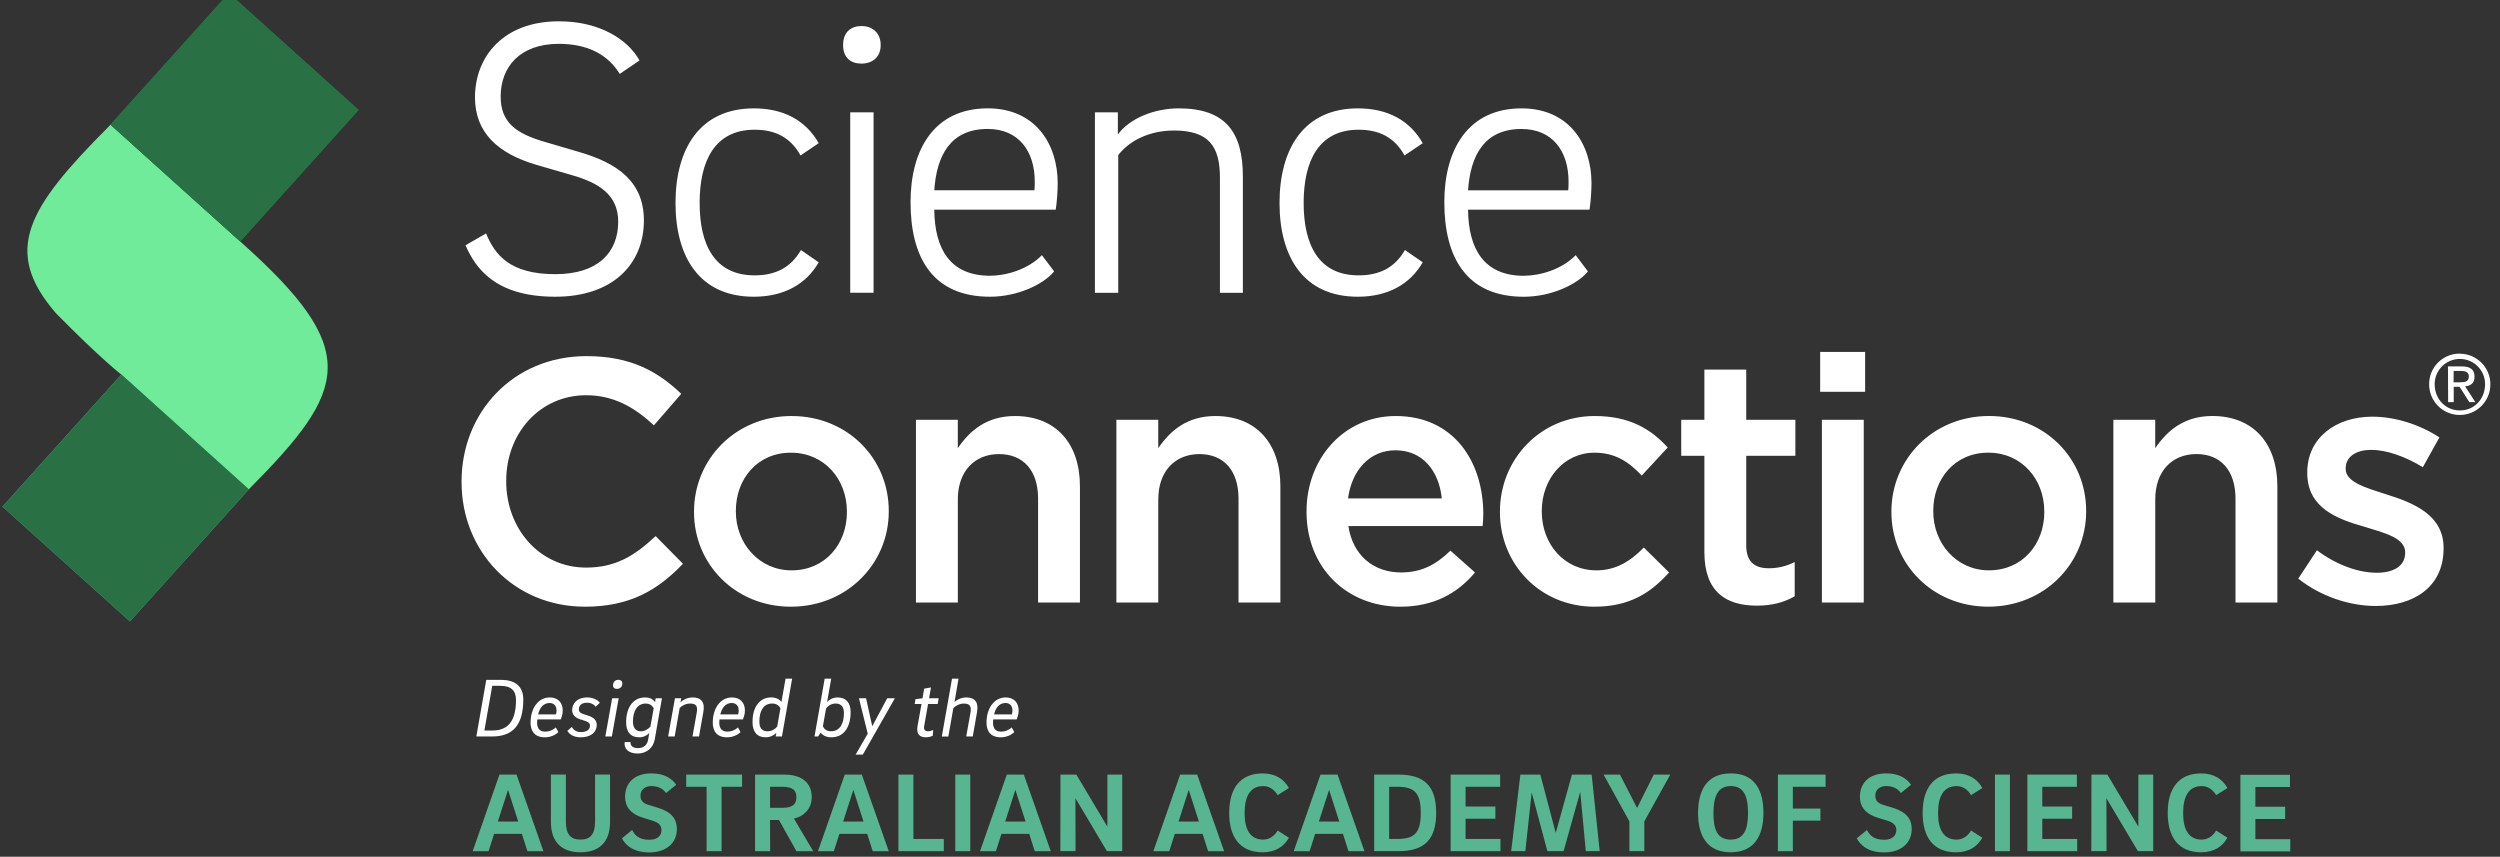
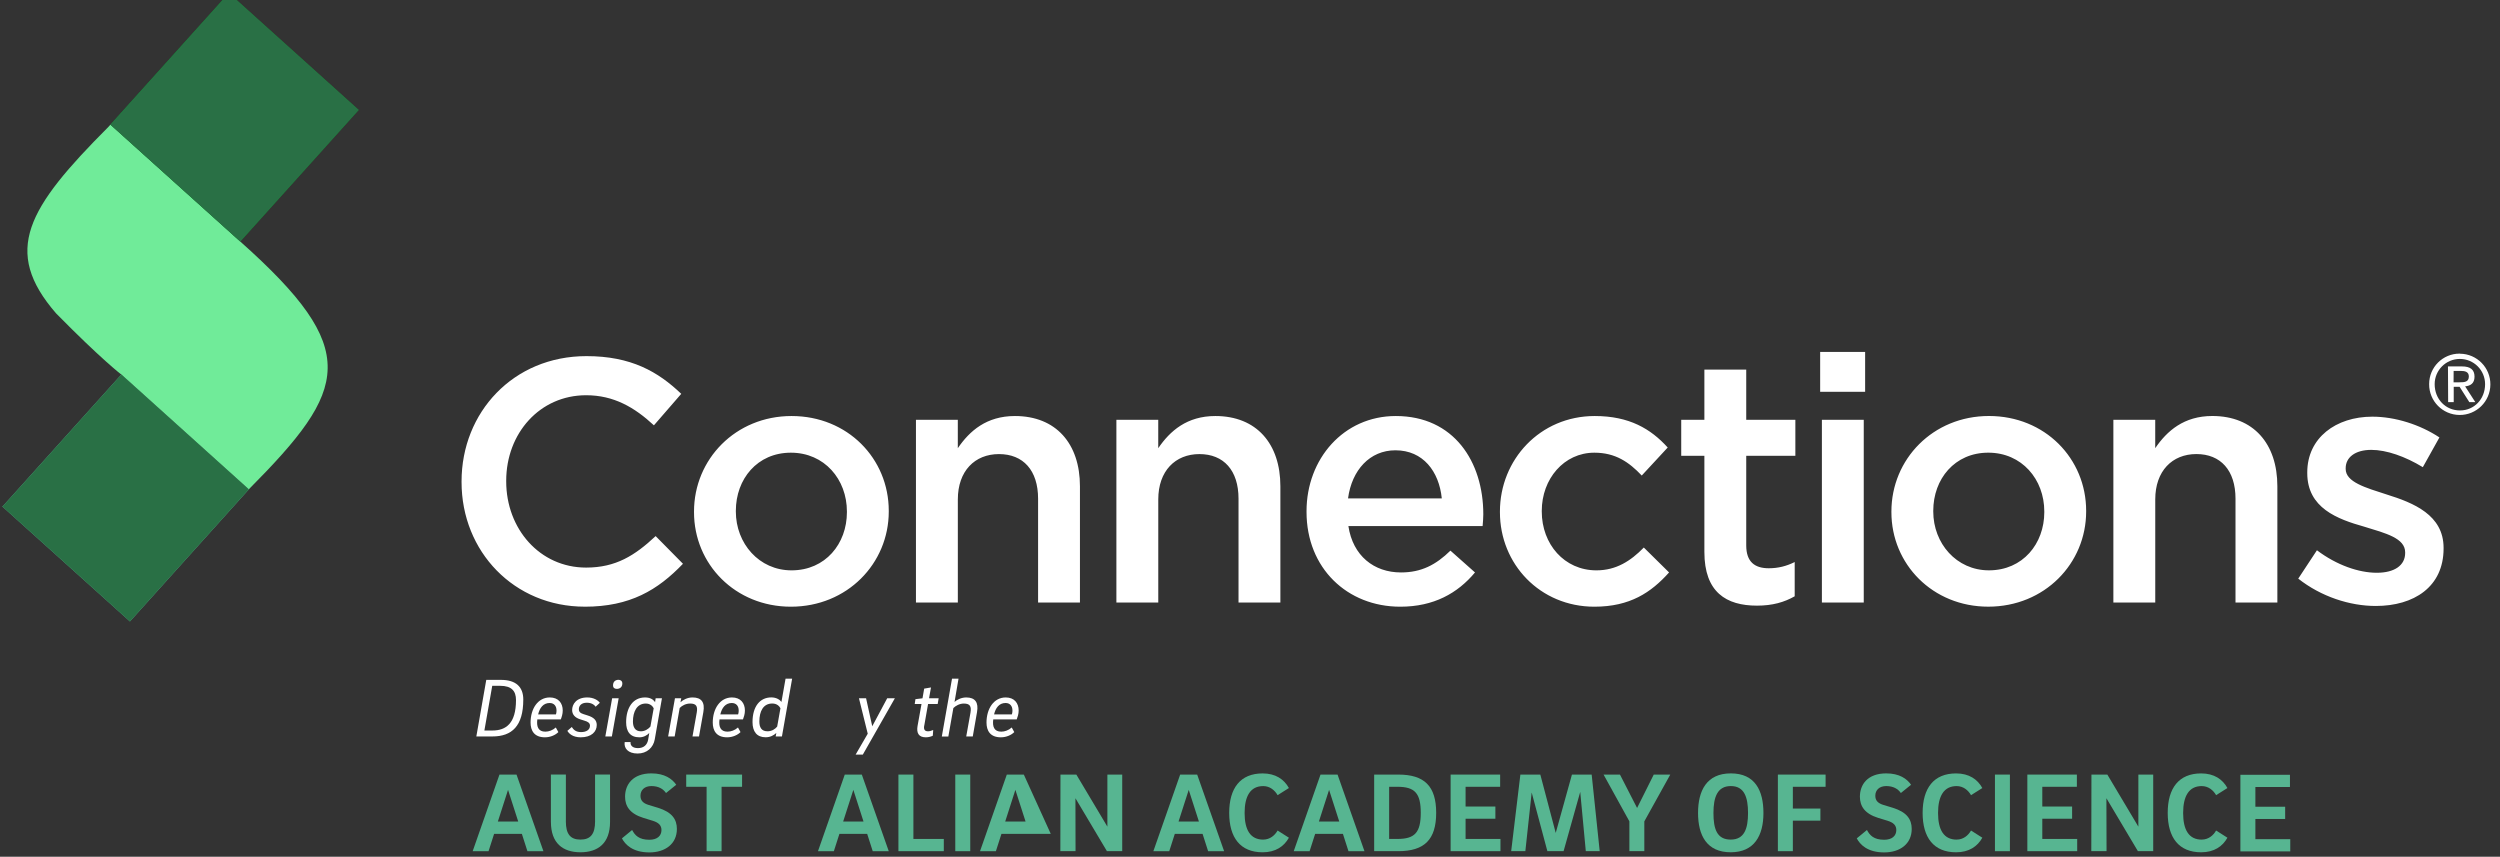
<svg xmlns="http://www.w3.org/2000/svg" width="178" height="61" viewBox="0 0 178 61" fill="none">
  <rect x="0" y="0" width="178" height="61" fill="#333333" stroke="none" />
  <g id="SC_Logo_Primary_Vector_Dark BG 1" clip-path="url(#clip0_3652_2142)">
    <path id="Vector" d="M0.192 36.051L0.173 36.033L0.154 36.054L9.251 44.247L17.718 34.841L8.64 26.665L0.192 36.051Z" fill="#57B591" />
    <path id="Vector_2" d="M7.863 8.874L7.699 9.055C1.959 14.811 0.125 17.858 3.997 22.316C7.211 25.58 8.638 26.668 8.638 26.668L17.709 34.845C24.818 27.688 25.789 24.933 17.104 17.194L7.861 8.874H7.863Z" fill="#70EB99" />
    <path id="Vector_3" d="M16.294 -0.49L7.866 8.873L17.104 17.193L25.531 7.83L16.294 -0.49Z" fill="#009C29" />
    <g id="Group">
      <g id="Group_2">
        <g id="Clip path group">
          <mask id="mask0_3652_2142" style="mask-type:luminance" maskUnits="userSpaceOnUse" x="-5" y="22" width="26" height="26">
            <g id="clippath">
              <path id="Vector_4" d="M20.263 22.37H-4.066V47.015H20.263V22.37Z" fill="white" />
            </g>
          </mask>
          <g mask="url(#mask0_3652_2142)">
            <g id="Group_3">
              <path id="Vector_5" d="M0.174 36.033L0.154 36.054L9.251 44.247L17.718 34.84L8.64 26.664L0.192 36.051L0.174 36.033Z" fill="#297045" />
            </g>
          </g>
        </g>
      </g>
      <g id="Group_4">
        <g id="Clip path group_2">
          <mask id="mask1_3652_2142" style="mask-type:luminance" maskUnits="userSpaceOnUse" x="3" y="-5" width="26" height="25">
            <g id="clippath-1">
              <path id="Vector_6" d="M28.076 -4.767H3.645V19.963H28.076V-4.767Z" fill="white" />
            </g>
          </mask>
          <g mask="url(#mask1_3652_2142)">
            <g id="Group_5">
              <path id="Vector_7" d="M16.297 -0.49L7.866 8.873L17.105 17.191L25.535 7.828L16.297 -0.49Z" fill="#297045" />
            </g>
          </g>
        </g>
      </g>
      <path id="Vector_8" d="M169.155 43.145C171.864 43.145 173.983 41.79 173.983 39.055V39.005C173.983 36.664 171.841 35.803 169.943 35.211C168.416 34.718 167.012 34.323 167.012 33.387V33.337C167.012 32.574 167.677 32.031 168.836 32.031C169.92 32.031 171.249 32.499 172.505 33.263L173.687 31.145C172.307 30.232 170.535 29.667 168.908 29.667C166.322 29.667 164.277 31.17 164.277 33.633V33.683C164.277 36.171 166.419 36.96 168.341 37.502C169.869 37.97 171.247 38.316 171.247 39.326V39.376C171.247 40.239 170.508 40.781 169.227 40.781C167.946 40.781 166.369 40.239 164.966 39.179L163.635 41.199C165.26 42.481 167.305 43.145 169.153 43.145M150.473 42.899H153.454V35.556C153.454 33.536 154.66 32.329 156.384 32.329C158.108 32.329 159.168 33.486 159.168 35.507V42.899H162.148V34.62C162.148 31.59 160.449 29.619 157.516 29.619C155.497 29.619 154.29 30.679 153.452 31.91V29.89H150.472V42.899H150.473ZM141.614 40.608C139.298 40.608 137.648 38.686 137.648 36.419V36.37C137.648 34.103 139.176 32.23 141.564 32.23C143.953 32.23 145.554 34.126 145.554 36.418V36.467C145.554 38.709 144.027 40.608 141.614 40.608ZM141.564 43.195C145.579 43.195 148.534 40.115 148.534 36.419V36.37C148.534 32.65 145.604 29.619 141.614 29.619C137.624 29.619 134.668 32.699 134.668 36.419V36.469C134.668 40.164 137.599 43.195 141.564 43.195ZM129.719 42.899H132.699V29.89H129.719V42.899ZM129.595 27.894H132.797V25.06H129.595V27.894ZM125.098 43.122C126.207 43.122 127.043 42.876 127.782 42.456V40.017C127.19 40.313 126.6 40.46 125.934 40.46C124.924 40.46 124.332 39.992 124.332 38.835V32.453H127.83V29.89H124.332V26.317H121.352V29.89H119.703V32.453H121.352V39.303C121.352 42.162 122.904 43.122 125.096 43.122M113.517 43.197C116.055 43.197 117.557 42.187 118.838 40.758L117.04 38.984C116.104 39.944 115.069 40.609 113.664 40.609C111.374 40.609 109.774 38.737 109.774 36.421V36.371C109.774 34.105 111.35 32.231 113.517 32.231C115.02 32.231 115.98 32.898 116.893 33.858L118.741 31.863C117.534 30.532 116.007 29.621 113.544 29.621C109.653 29.621 106.795 32.726 106.795 36.421V36.471C106.795 40.166 109.653 43.197 113.519 43.197M95.98 35.485C96.251 33.465 97.532 32.061 99.355 32.061C101.325 32.061 102.459 33.564 102.656 35.485H95.982H95.98ZM99.699 43.197C102.087 43.197 103.787 42.236 105.02 40.758L103.271 39.205C102.236 40.216 101.201 40.758 99.749 40.758C97.828 40.758 96.325 39.576 96.005 37.456H105.562C105.587 37.16 105.611 36.889 105.611 36.618C105.611 32.873 103.517 29.621 99.38 29.621C95.661 29.621 93.025 32.676 93.025 36.396V36.446C93.025 40.462 95.93 43.197 99.699 43.197ZM79.489 42.901H82.469V35.558C82.469 33.538 83.676 32.331 85.4 32.331C87.124 32.331 88.183 33.488 88.183 35.508V42.901H91.163V34.622C91.163 31.591 89.464 29.621 86.532 29.621C84.512 29.621 83.305 30.68 82.467 31.912V29.892H79.487V42.901H79.489ZM65.218 42.901H68.198V35.558C68.198 33.538 69.404 32.331 71.128 32.331C72.852 32.331 73.912 33.488 73.912 35.508V42.901H76.892V34.622C76.892 31.591 75.193 29.621 72.261 29.621C70.241 29.621 69.034 30.68 68.196 31.912V29.892H65.216V42.901H65.218ZM56.358 40.609C54.042 40.609 52.392 38.688 52.392 36.421V36.371C52.392 34.105 53.92 32.231 56.31 32.231C58.7 32.231 60.3 34.128 60.3 36.419V36.469C60.3 38.711 58.773 40.609 56.359 40.609M56.31 43.197C60.325 43.197 63.28 40.117 63.28 36.421V36.371C63.28 32.651 60.35 29.621 56.359 29.621C52.369 29.621 49.414 32.701 49.414 36.421V36.471C49.414 40.166 52.345 43.197 56.312 43.197M41.632 43.197C44.858 43.197 46.829 42.015 48.627 40.141L46.682 38.17C45.204 39.551 43.849 40.412 41.731 40.412C38.43 40.412 36.042 37.653 36.042 34.277V34.227C36.042 30.852 38.432 28.141 41.731 28.141C43.702 28.141 45.179 29.004 46.559 30.284L48.505 28.041C46.855 26.464 44.933 25.356 41.756 25.356C36.534 25.356 32.863 29.372 32.863 34.275V34.325C32.863 39.276 36.607 43.195 41.632 43.195" fill="white" />
-       <path id="Vector_9" d="M104.525 13.549C104.694 11.069 105.681 9.183 108.329 9.183C110.554 9.183 111.681 10.788 111.681 12.931C111.681 13.1 111.681 13.382 111.653 13.551H104.527L104.525 13.549ZM108.497 19.636C105.653 19.636 104.554 17.719 104.525 14.93H113.174C113.258 14.394 113.314 13.606 113.314 13.042C113.314 10.309 111.765 7.716 108.329 7.716C104.525 7.716 102.836 10.646 102.836 14.394C102.836 18.339 104.413 21.129 108.497 21.129C110.441 21.129 112.301 20.256 113.061 19.325L112.188 18.169C111.203 19.184 109.653 19.634 108.499 19.634M91.102 14.449C91.102 18.31 92.821 21.127 96.679 21.127C98.791 21.127 100.396 20.254 101.299 18.675L100.031 17.802C99.327 19.042 98.228 19.606 96.735 19.606C93.891 19.606 92.82 17.437 92.82 14.449C92.82 11.461 93.891 9.236 96.735 9.236C98.228 9.236 99.299 9.799 100.003 11.068L101.299 10.195C100.37 8.561 98.791 7.716 96.679 7.716C92.82 7.716 91.102 10.618 91.102 14.45M77.958 20.846H79.619V11.04C80.408 10.026 81.816 9.293 83.591 9.293C86.069 9.293 86.859 10.421 86.859 12.647V20.846H88.492V12.562C88.492 9.406 87.252 7.716 83.928 7.716C82.155 7.716 80.408 8.449 79.591 9.576V7.999H77.958V20.848V20.846ZM66.52 13.548C66.689 11.068 67.675 9.181 70.323 9.181C72.548 9.181 73.675 10.787 73.675 12.929C73.675 13.098 73.675 13.381 73.647 13.549H66.522L66.52 13.548ZM70.492 19.634C67.647 19.634 66.548 17.718 66.52 14.928H75.168C75.252 14.393 75.308 13.604 75.308 13.04C75.308 10.307 73.76 7.714 70.323 7.714C66.52 7.714 64.831 10.644 64.831 14.393C64.831 18.338 66.407 21.127 70.492 21.127C72.436 21.127 74.295 20.254 75.056 19.323L74.183 18.167C73.198 19.183 71.647 19.632 70.493 19.632M60.536 20.844H62.198V7.996H60.536V20.844ZM61.353 4.53C62.029 4.53 62.705 4.136 62.705 3.206C62.705 2.275 62.029 1.853 61.353 1.853C60.593 1.853 60.029 2.276 60.029 3.206C60.029 4.135 60.593 4.53 61.353 4.53ZM48.096 14.449C48.096 18.31 49.816 21.127 53.673 21.127C55.786 21.127 57.391 20.254 58.293 18.675L57.026 17.802C56.321 19.042 55.222 19.606 53.73 19.606C50.885 19.606 49.814 17.437 49.814 14.449C49.814 11.461 50.885 9.236 53.73 9.236C55.222 9.236 56.293 9.799 56.998 11.068L58.293 10.195C57.364 8.561 55.786 7.716 53.673 7.716C49.814 7.716 48.096 10.618 48.096 14.45M45.536 4.307C44.72 2.842 42.748 1.517 39.791 1.517C35.791 1.517 33.819 4.082 33.819 6.927C33.819 9.492 35.51 10.929 38.128 11.717L40.748 12.478C42.607 13.014 44.016 13.859 44.016 15.775C44.016 18 42.551 19.521 39.536 19.521C36.268 19.521 35.227 18.113 34.607 16.62L33.143 17.465C33.847 19.042 35.199 21.127 39.536 21.127C43.62 21.127 45.845 18.817 45.845 15.689C45.845 12.871 43.873 11.603 41.31 10.843L38.718 10.082C36.718 9.49 35.647 8.702 35.647 6.87C35.647 4.785 36.999 3.121 39.787 3.121C41.843 3.121 43.28 3.882 44.125 5.262L45.533 4.305L45.536 4.307Z" fill="white" />
      <path id="Vector_10" d="M175.151 25.184C176.356 25.193 177.325 26.177 177.315 27.382C177.305 28.586 176.323 29.556 175.118 29.546C173.915 29.536 172.945 28.554 172.955 27.349V27.346C172.955 26.148 173.922 25.178 175.118 25.178C175.13 25.178 175.14 25.178 175.15 25.178M175.15 29.224C176.16 29.224 176.938 28.42 176.938 27.352C176.938 26.36 176.135 25.556 175.143 25.556C174.151 25.556 173.348 26.36 173.348 27.352C173.348 28.425 174.13 29.224 175.148 29.224M174.297 26.089H175.292C175.899 26.089 176.186 26.329 176.186 26.816C176.186 27.304 175.894 27.47 175.517 27.509L176.244 28.634H175.818L175.123 27.539H174.705V28.634H174.308L174.295 26.089H174.297ZM174.694 27.22H175.112C175.47 27.22 175.781 27.203 175.781 26.802C175.781 26.463 175.489 26.41 175.221 26.41H174.698L174.694 27.22Z" fill="white" />
      <path id="Vector_11" d="M35.055 52.013C36.037 52.013 36.739 51.497 36.739 49.845C36.739 49.197 36.424 48.83 35.614 48.83H35.047L34.488 52.013H35.055ZM34.622 48.407H35.663C36.728 48.407 37.258 48.9 37.258 49.807C37.258 51.687 36.458 52.436 35.053 52.436H33.915L34.622 48.407Z" fill="white" />
      <path id="Vector_12" d="M39.583 50.864C39.591 50.822 39.624 50.756 39.624 50.589C39.624 50.273 39.452 50.054 39.135 50.054C38.675 50.054 38.424 50.407 38.316 50.864H39.583ZM39.573 51.795L39.755 52.125C39.56 52.325 39.201 52.497 38.801 52.497C38.034 52.497 37.777 52.018 37.777 51.446C37.777 50.459 38.298 49.658 39.146 49.658C39.757 49.658 40.067 50.059 40.067 50.589C40.067 50.841 39.988 51.064 39.928 51.223H38.258C38.189 51.735 38.325 52.094 38.826 52.094C39.077 52.094 39.351 51.996 39.575 51.796" fill="white" />
      <path id="Vector_13" d="M42.406 50.318C42.294 50.151 42.081 50.034 41.778 50.034C41.383 50.034 41.214 50.257 41.214 50.505C41.214 50.654 41.302 50.775 41.54 50.844L41.833 50.938C42.269 51.072 42.489 51.277 42.489 51.618C42.489 52.096 42.112 52.497 41.345 52.497C40.801 52.497 40.517 52.246 40.396 52.036L40.712 51.762C40.829 51.944 40.986 52.125 41.373 52.125C41.732 52.125 42.006 51.972 42.006 51.669C42.006 51.487 41.876 51.385 41.606 51.31L41.303 51.213C40.936 51.097 40.736 50.869 40.736 50.556C40.736 50.146 41.034 49.658 41.816 49.658C42.263 49.658 42.58 49.858 42.709 50.04L42.406 50.32V50.318Z" fill="white" />
      <path id="Vector_14" d="M43.649 48.797C43.649 48.527 43.826 48.402 44.036 48.402C44.184 48.402 44.31 48.486 44.31 48.666C44.31 48.941 44.105 49.048 43.923 49.048C43.76 49.048 43.649 48.977 43.649 48.797ZM43.584 49.718H44.049L43.565 52.434H43.1L43.584 49.718Z" fill="white" />
      <path id="Vector_15" d="M45.631 52.069C45.905 52.069 46.152 51.92 46.31 51.73L46.544 50.427C46.459 50.26 46.274 50.092 45.981 50.092C45.34 50.092 45.065 50.679 45.065 51.376C45.065 51.753 45.209 52.069 45.632 52.069M47.13 49.72L46.618 52.646C46.515 53.228 46.059 53.651 45.399 53.651C44.706 53.651 44.409 53.266 44.478 52.833H44.897C44.868 53.048 45.007 53.266 45.422 53.266C45.837 53.266 46.084 53.03 46.148 52.666L46.228 52.191C46.069 52.355 45.828 52.497 45.525 52.497C44.86 52.497 44.581 52.074 44.581 51.423C44.581 50.394 45.06 49.658 45.93 49.658C46.312 49.658 46.53 49.822 46.641 49.997L46.682 49.718H47.129L47.13 49.72Z" fill="white" />
      <path id="Vector_16" d="M48.054 49.718H48.505L48.449 50.002C48.636 49.821 48.952 49.658 49.31 49.658C49.944 49.658 50.203 50.002 50.078 50.7L49.77 52.436H49.306L49.608 50.738C49.687 50.292 49.58 50.092 49.139 50.092C48.841 50.092 48.566 50.23 48.394 50.409L48.036 52.438H47.571L48.056 49.721L48.054 49.718Z" fill="white" />
      <path id="Vector_17" d="M52.553 50.864C52.562 50.822 52.595 50.756 52.595 50.589C52.595 50.273 52.423 50.054 52.105 50.054C51.646 50.054 51.394 50.407 51.287 50.864H52.553ZM52.543 51.795L52.725 52.125C52.53 52.325 52.171 52.497 51.771 52.497C51.004 52.497 50.748 52.018 50.748 51.446C50.748 50.459 51.269 49.658 52.117 49.658C52.727 49.658 53.038 50.059 53.038 50.589C53.038 50.841 52.958 51.064 52.899 51.223H51.229C51.16 51.735 51.295 52.094 51.796 52.094C52.047 52.094 52.322 51.996 52.545 51.796" fill="white" />
      <path id="Vector_18" d="M54.638 52.069C54.958 52.069 55.196 51.905 55.335 51.733L55.568 50.426C55.489 50.277 55.317 50.09 54.986 50.09C54.348 50.09 54.066 50.634 54.066 51.375C54.066 51.78 54.214 52.067 54.638 52.067M55.935 48.321H56.4L55.674 52.434H55.228L55.274 52.188C55.087 52.355 54.851 52.494 54.51 52.494C53.892 52.494 53.579 52.094 53.579 51.414C53.579 50.306 54.1 49.655 54.919 49.655C55.277 49.655 55.524 49.819 55.639 49.976L55.932 48.319L55.935 48.321Z" fill="white" />
-       <path id="Vector_19" d="M59.502 50.09C59.163 50.09 58.93 50.29 58.818 50.434L58.59 51.709C58.654 51.876 58.836 52.067 59.157 52.067C59.813 52.067 60.088 51.509 60.088 50.765C60.088 50.384 59.929 50.09 59.501 50.09M58.891 49.974C59.049 49.802 59.314 49.658 59.639 49.658C60.263 49.658 60.565 50.069 60.565 50.7C60.565 51.719 60.127 52.496 59.183 52.496C58.798 52.496 58.55 52.332 58.434 52.16L58.252 52.434H57.993L58.718 48.321H59.183L58.891 49.973V49.974Z" fill="white" />
    </g>
    <path id="Vector_20" d="M62.104 51.71L63.168 49.718H63.714L61.434 53.726H60.921L61.783 52.241L61.158 49.718H61.665L62.104 51.71Z" fill="white" />
    <g id="Group_6">
      <path id="Vector_21" d="M65.806 51.654C65.75 51.928 65.834 52.069 66.075 52.069C66.188 52.069 66.322 52.028 66.444 51.976L66.416 52.382C66.285 52.451 66.1 52.497 65.918 52.497C65.397 52.497 65.249 52.176 65.328 51.702L65.612 50.125H65.128L65.179 49.781L65.682 49.719L65.802 49.03L66.287 48.946L66.148 49.718H66.833L66.763 50.123H66.079L65.809 51.654H65.806Z" fill="white" />
      <path id="Vector_22" d="M67.783 48.322H68.247L67.963 49.979C68.14 49.812 68.461 49.658 68.796 49.658C69.438 49.658 69.684 50.017 69.564 50.702L69.261 52.438H68.796L69.099 50.74C69.173 50.293 69.066 50.093 68.624 50.093C68.327 50.093 68.057 50.242 67.88 50.411L67.522 52.439H67.057L67.783 48.326V48.322Z" fill="white" />
      <path id="Vector_23" d="M72.044 50.864C72.053 50.822 72.086 50.756 72.086 50.589C72.086 50.273 71.914 50.053 71.596 50.053C71.137 50.053 70.885 50.407 70.778 50.864H72.044ZM72.034 51.794L72.216 52.125C72.021 52.325 71.662 52.497 71.262 52.497C70.495 52.497 70.239 52.018 70.239 51.446C70.239 50.459 70.76 49.658 71.608 49.658C72.218 49.658 72.529 50.059 72.529 50.589C72.529 50.84 72.449 51.064 72.39 51.222H70.72C70.65 51.735 70.784 52.094 71.287 52.094C71.538 52.094 71.813 51.996 72.036 51.796" fill="white" />
    </g>
    <path id="Vector_24" d="M159.516 55.165V60.619H163.067V59.749H160.583V58.311H162.703V57.44H160.583V56.034H163.044V55.165H159.516Z" fill="#57B591" />
    <path id="Vector_25" d="M36.172 56.238L36.898 58.495H35.447L36.172 56.238ZM35.562 55.15L33.655 60.604H34.785L35.18 59.371H37.157L37.552 60.604H38.691L36.776 55.15H35.562Z" fill="#57B591" />
    <g id="Group_7">
      <path id="Vector_26" d="M39.224 58.522V55.149H40.29V58.494C40.29 59.369 40.6 59.779 41.328 59.779C42.055 59.779 42.369 59.369 42.369 58.494V55.149H43.435V58.522C43.435 60.044 42.574 60.682 41.328 60.682C40.081 60.682 39.225 60.04 39.225 58.522" fill="#57B591" />
      <path id="Vector_27" d="M47.42 56.462C47.215 56.165 46.877 55.968 46.379 55.968C45.882 55.968 45.602 56.262 45.602 56.657C45.602 56.978 45.766 57.183 46.171 57.309L46.863 57.519C47.84 57.826 48.194 58.329 48.194 59.022C48.194 60.078 47.371 60.692 46.235 60.692C45.03 60.692 44.505 60.118 44.282 59.691L45.007 59.096C45.207 59.473 45.491 59.791 46.235 59.791C46.789 59.791 47.096 59.516 47.096 59.101C47.096 58.765 46.896 58.57 46.481 58.44L45.797 58.23C44.843 57.932 44.505 57.396 44.505 56.722C44.505 55.875 45.04 55.065 46.379 55.065C47.323 55.065 47.853 55.45 48.148 55.875L47.422 56.462H47.42Z" fill="#57B591" />
    </g>
    <path id="Vector_28" d="M48.858 55.15V56.019H50.31V60.603H51.376V56.019H52.835V55.15H48.858Z" fill="#57B591" />
-     <path id="Vector_29" d="M55.715 56.019H54.827V57.514H55.715C56.473 57.514 56.702 57.24 56.702 56.755C56.702 56.304 56.473 56.019 55.715 56.019ZM53.761 55.15H55.827C57.12 55.15 57.794 55.76 57.794 56.755C57.794 57.504 57.353 58.076 56.53 58.286L57.901 60.604H56.706L55.464 58.385H54.827L54.835 60.604H53.761V55.15Z" fill="#57B591" />
    <path id="Vector_30" d="M60.758 56.238L61.483 58.495H60.032L60.758 56.238ZM60.148 55.15L58.24 60.604H59.371L59.766 59.371H61.743L62.138 60.604H63.279L61.361 55.15H60.148Z" fill="#57B591" />
    <path id="Vector_31" d="M63.968 55.15V60.603H67.199V59.733H65.034V55.15H63.968Z" fill="#57B591" />
    <path id="Vector_32" d="M69.082 55.15H68.016V60.604H69.082V55.15Z" fill="#57B591" />
-     <path id="Vector_33" d="M72.295 56.238L73.021 58.495H71.57L72.295 56.238ZM71.685 55.15L69.778 60.604H70.908L71.303 59.371H73.28L73.675 60.604H74.814L72.897 55.15H71.684H71.685Z" fill="#57B591" />
+     <path id="Vector_33" d="M72.295 56.238L73.021 58.495H71.57L72.295 56.238ZM71.685 55.15L69.778 60.604H70.908L71.303 59.371H73.28H74.814L72.897 55.15H71.684H71.685Z" fill="#57B591" />
    <path id="Vector_34" d="M78.846 55.15V58.858L76.636 55.15H75.505L75.497 60.603H76.579L76.571 56.834L78.813 60.603H79.902V55.15H78.846Z" fill="#57B591" />
    <path id="Vector_35" d="M84.638 56.238L85.363 58.495H83.912L84.638 56.238ZM84.028 55.15L82.12 60.604H83.251L83.646 59.371H85.623L86.018 60.604H87.157L85.239 55.15H84.026H84.028Z" fill="#57B591" />
    <path id="Vector_36" d="M89.942 59.779C90.416 59.779 90.77 59.481 90.965 59.133L91.77 59.645C91.426 60.264 90.821 60.683 89.9 60.683C88.309 60.683 87.519 59.637 87.519 57.878C87.519 56.118 88.309 55.067 89.9 55.067C90.821 55.067 91.426 55.485 91.77 56.108L90.965 56.616C90.77 56.272 90.416 55.969 89.942 55.969C89.029 55.969 88.616 56.682 88.616 57.888C88.616 59.093 89.031 59.781 89.942 59.781" fill="#57B591" />
    <path id="Vector_37" d="M94.631 56.238L95.356 58.495H93.905L94.631 56.238ZM94.021 55.15L92.114 60.604H93.244L93.639 59.371H95.616L96.011 60.604H97.15L95.234 55.15H94.021Z" fill="#57B591" />
    <path id="Vector_38" d="M99.497 59.733C100.738 59.733 101.158 59.272 101.158 57.876C101.158 56.481 100.74 56.019 99.497 56.019H98.907V59.733H99.497ZM97.841 55.15H99.561C101.423 55.15 102.256 55.978 102.256 57.876C102.256 59.774 101.423 60.603 99.561 60.603H97.841V55.148V55.15Z" fill="#57B591" />
    <path id="Vector_39" d="M103.284 55.15V60.603H106.833V59.733H104.349V58.294H106.471V57.425H104.349V56.019H106.81V55.15H103.284Z" fill="#57B591" />
    <path id="Vector_40" d="M111.922 55.15L110.768 59.305L109.671 55.15H108.251L107.596 60.603H108.605L109.056 56.424L110.173 60.603H111.327L112.512 56.383L112.909 60.603H113.899L113.327 55.15H111.922Z" fill="#57B591" />
    <path id="Vector_41" d="M117.747 55.15L116.56 57.527L115.342 55.15H114.174L116.012 58.481V60.603H117.076V58.481L118.924 55.15H117.747Z" fill="#57B591" />
    <path id="Vector_42" d="M123.227 59.779C124.193 59.779 124.46 59.007 124.46 57.886C124.46 56.765 124.195 55.968 123.236 55.968C122.278 55.968 121.998 56.755 121.998 57.886C121.998 59.017 122.241 59.779 123.227 59.779ZM123.227 60.682C121.524 60.682 120.901 59.481 120.901 57.886C120.901 56.29 121.516 55.065 123.236 55.065C124.957 55.065 125.557 56.284 125.557 57.886C125.557 59.488 124.911 60.682 123.227 60.682Z" fill="#57B591" />
    <path id="Vector_43" d="M126.585 55.15V60.603H127.651V58.43H129.613V57.569H127.651V56.019H129.982V55.15H126.585Z" fill="#57B591" />
    <g id="Group_8">
      <path id="Vector_44" d="M135.341 56.462C135.136 56.165 134.797 55.968 134.299 55.968C133.802 55.968 133.522 56.262 133.522 56.657C133.522 56.978 133.686 57.183 134.091 57.309L134.784 57.519C135.76 57.826 136.114 58.329 136.114 59.022C136.114 60.078 135.291 60.692 134.155 60.692C132.95 60.692 132.425 60.118 132.202 59.691L132.927 59.096C133.127 59.473 133.412 59.791 134.155 59.791C134.709 59.791 135.017 59.516 135.017 59.101C135.017 58.765 134.817 58.57 134.402 58.44L133.717 58.23C132.764 57.932 132.425 57.396 132.425 56.722C132.425 55.875 132.96 55.065 134.299 55.065C135.243 55.065 135.774 55.45 136.068 55.875L135.342 56.462H135.341Z" fill="#57B591" />
      <path id="Vector_45" d="M139.314 59.779C139.789 59.779 140.142 59.481 140.337 59.133L141.142 59.645C140.799 60.264 140.194 60.683 139.273 60.683C137.681 60.683 136.891 59.637 136.891 57.878C136.891 56.118 137.681 55.067 139.273 55.067C140.194 55.067 140.799 55.485 141.142 56.108L140.337 56.616C140.142 56.272 139.789 55.969 139.314 55.969C138.402 55.969 137.989 56.682 137.989 57.888C137.989 59.093 138.404 59.781 139.314 59.781" fill="#57B591" />
    </g>
    <path id="Vector_46" d="M143.105 55.15H142.04V60.604H143.105V55.15Z" fill="#57B591" />
    <path id="Vector_47" d="M144.347 55.15V60.603H147.896V59.733H145.412V58.294H147.534V57.425H145.412V56.019H147.873V55.15H144.347Z" fill="#57B591" />
    <path id="Vector_48" d="M152.252 55.15V58.858L150.042 55.15H148.911L148.901 60.603H149.986L149.976 56.834L152.219 60.603H153.308V55.15H152.252Z" fill="#57B591" />
    <path id="Vector_49" d="M156.764 59.779C157.239 59.779 157.592 59.481 157.787 59.133L158.592 59.645C158.249 60.264 157.644 60.683 156.723 60.683C155.131 60.683 154.341 59.637 154.341 57.878C154.341 56.118 155.131 55.067 156.723 55.067C157.644 55.067 158.249 55.485 158.592 56.108L157.787 56.616C157.592 56.272 157.239 55.969 156.764 55.969C155.852 55.969 155.439 56.682 155.439 57.888C155.439 59.093 155.852 59.781 156.764 59.781" fill="#57B591" />
  </g>
  <defs>
    <clipPath id="clip0_3652_2142">
      <rect width="178" height="61" fill="white" />
    </clipPath>
  </defs>
</svg>